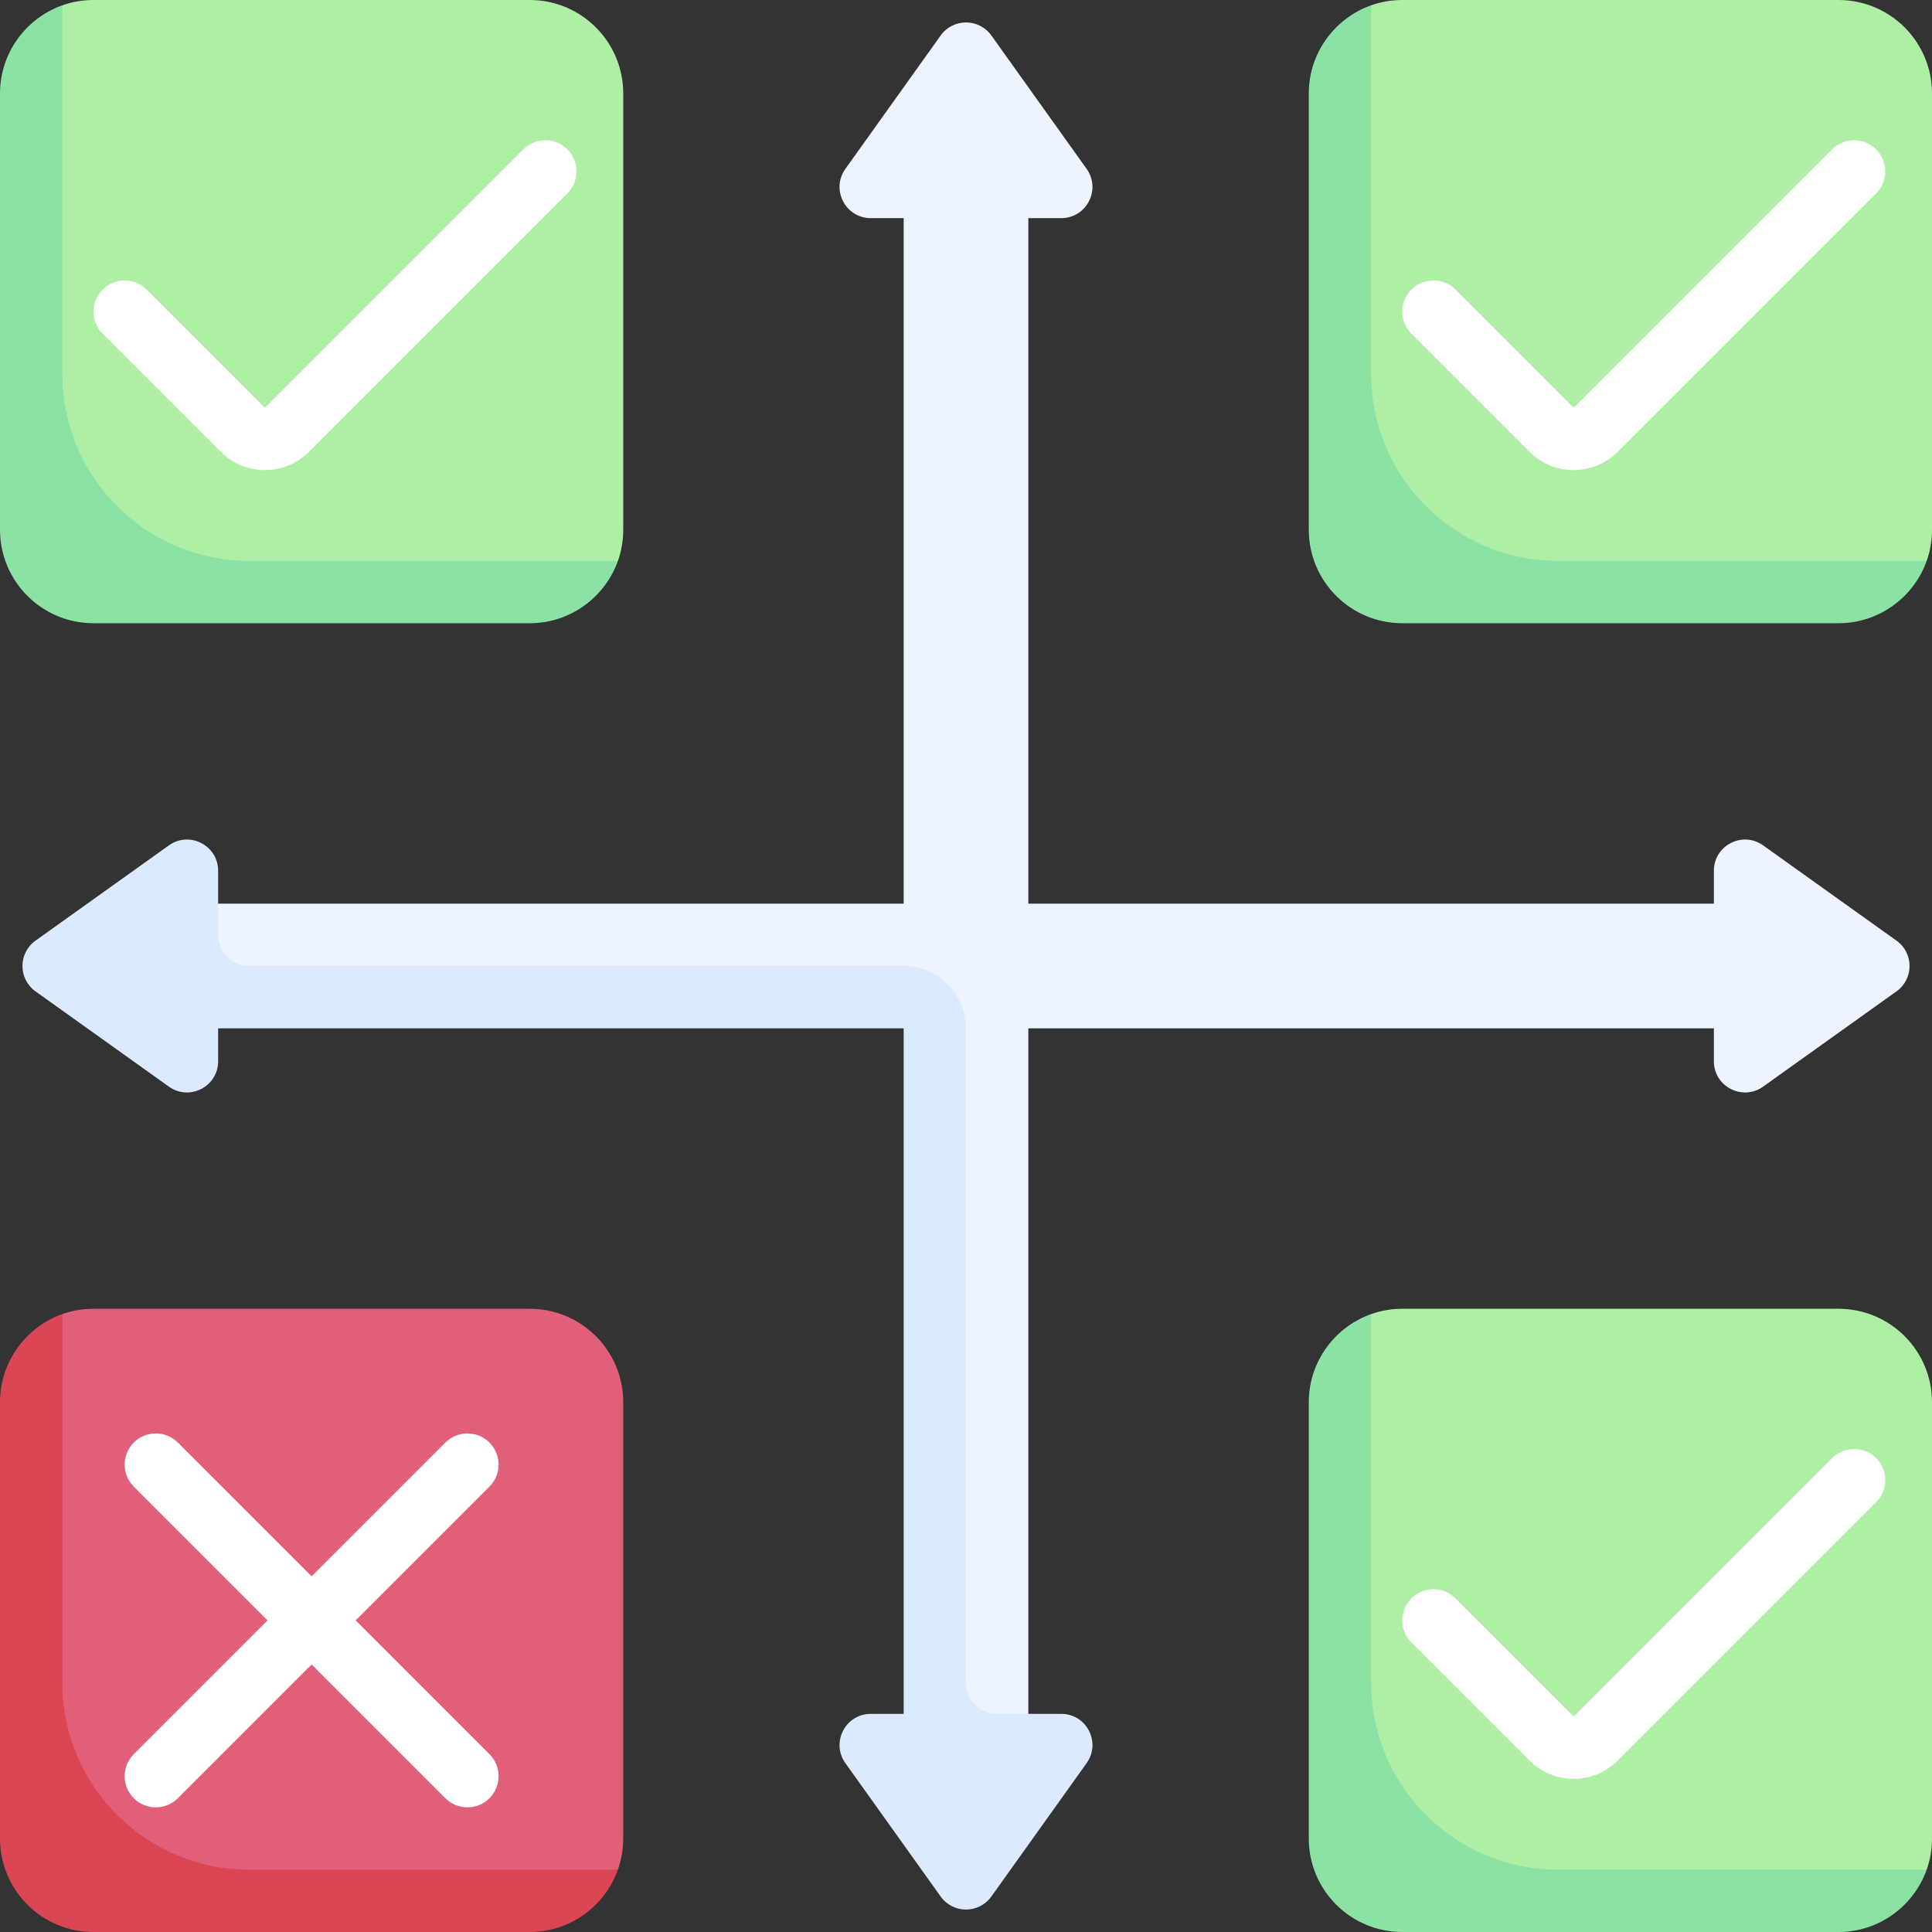
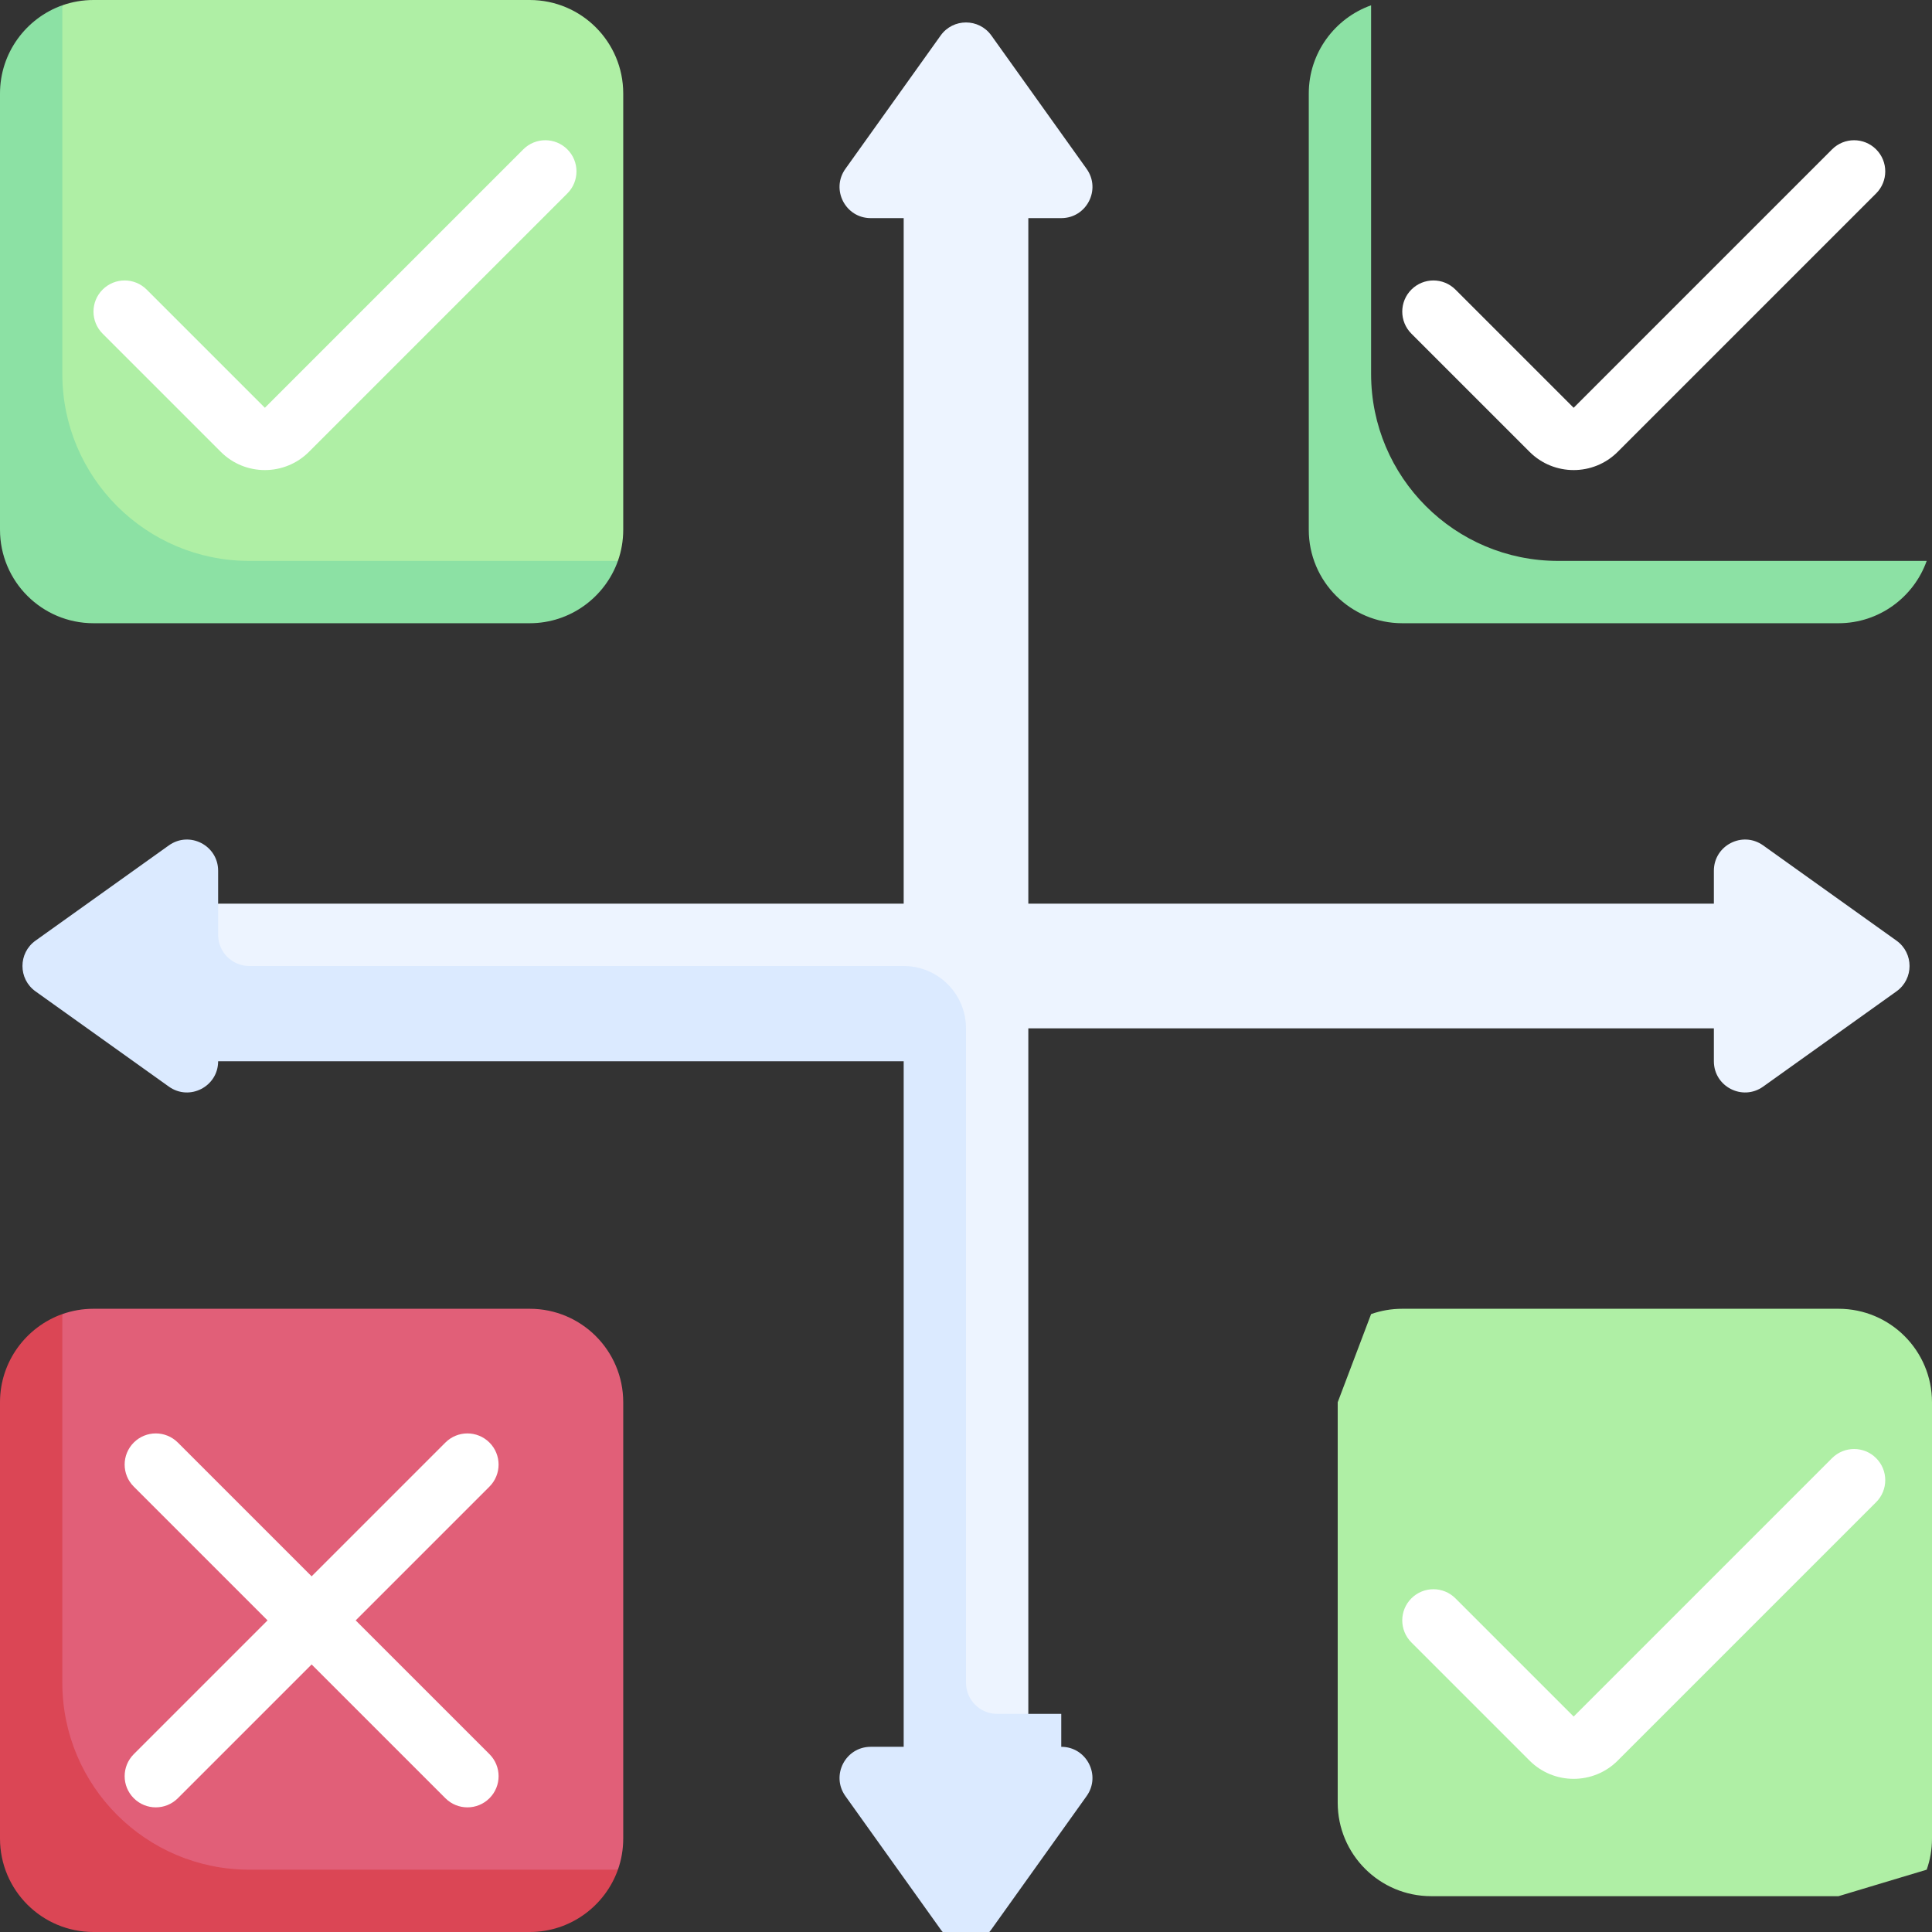
<svg xmlns="http://www.w3.org/2000/svg" id="Capa_1" enable-background="new 0 0 512 512" height="512" viewBox="0 0 512 512" width="512">
  <rect x="0" y="0" width="512" height="512" fill="#333333" stroke="none" />
  <g>
    <path d="m487.226 346.839h-115.613c-2.895 0-5.675.497-8.257 1.41l-8.85 23.365v106.118c0 13.682 11.092 24.774 24.774 24.774h107.946l23.366-7.021c.913-2.583 1.408-5.362 1.408-8.258v-115.614c0-13.683-11.092-24.774-24.774-24.774z" fill="#afefa5" />
-     <path d="m412.903 495.484c-27.365 0-49.548-22.184-49.548-49.548v-97.691c-9.6 3.413-16.516 12.597-16.516 23.368v115.613c0 13.682 11.092 24.774 24.774 24.774h115.613c10.771 0 19.953-6.916 23.366-16.516z" fill="#8ce1a4" />
    <path d="m140.387 346.839h-115.613c-2.895 0-5.675.497-8.257 1.41l-8.85 23.365v106.118c0 13.682 11.092 24.774 24.774 24.774h107.946l23.366-7.022c.913-2.583 1.408-5.362 1.408-8.258v-115.613c0-13.682-11.091-24.774-24.774-24.774z" fill="#e15f78" />
    <path d="m66.065 495.484c-27.365 0-49.548-22.184-49.548-49.548v-97.691c-9.601 3.412-16.517 12.597-16.517 23.368v115.613c0 13.682 11.092 24.774 24.774 24.774h115.613c10.771 0 19.953-6.916 23.366-16.516z" fill="#db4655" />
-     <path d="m487.226 0h-115.613c-2.895 0-5.675.497-8.257 1.41l-8.85 23.365v106.118c0 13.682 11.092 24.774 24.774 24.774h107.946l23.366-7.022c.913-2.583 1.408-5.362 1.408-8.258v-115.613c0-13.682-11.092-24.774-24.774-24.774z" fill="#afefa5" />
    <path d="m412.903 148.645c-27.365 0-49.548-22.184-49.548-49.548v-97.691c-9.6 3.413-16.516 12.597-16.516 23.368v115.613c0 13.682 11.092 24.774 24.774 24.774h115.613c10.771 0 19.953-6.916 23.366-16.516z" fill="#8ce1a4" />
    <path d="m417.032 471.412c-4.226 0-8.46-1.609-11.677-4.831l-31.323-31.323c-3.226-3.226-3.226-8.452 0-11.677s8.452-3.226 11.677 0l31.323 31.323 68.484-68.484c3.226-3.226 8.452-3.226 11.677 0s3.226 8.452 0 11.677l-68.484 68.484c-3.217 3.222-7.451 4.831-11.677 4.831z" fill="#fff" />
    <path d="m502.592 249.281-35.341-25.244c-5.466-3.904-13.058.003-13.058 6.72v8.727h-181.677v-181.677h8.727c6.717 0 10.624-7.592 6.72-13.058l-25.243-35.341c-3.293-4.611-10.146-4.611-13.44 0l-25.243 35.341c-3.904 5.466.003 13.058 6.72 13.058h8.727v181.677h-181.678l-10.14 24.849h199.334v203.333l25.516-13.473v-181.677h181.677v8.727c0 6.717 7.592 10.624 13.058 6.72l35.341-25.244c4.611-3.292 4.611-10.145 0-13.438z" fill="#edf4ff" />
    <path d="m140.387 0h-115.613c-2.895 0-5.675.497-8.257 1.41l-8.85 23.365v106.118c0 13.682 11.092 24.774 24.774 24.774h107.946l23.366-7.021c.913-2.583 1.408-5.362 1.408-8.258v-115.613c0-13.683-11.091-24.775-24.774-24.775z" fill="#afefa5" />
    <path d="m66.065 148.645c-27.365 0-49.548-22.184-49.548-49.548v-97.691c-9.601 3.413-16.517 12.597-16.517 23.368v115.613c0 13.682 11.092 24.774 24.774 24.774h115.613c10.771 0 19.953-6.916 23.366-16.516z" fill="#8ce1a4" />
    <g fill="#fff">
      <path d="m70.194 124.573c-4.226 0-8.46-1.609-11.677-4.831l-31.323-31.322c-3.226-3.226-3.226-8.452 0-11.677 3.226-3.226 8.452-3.226 11.677 0l31.323 31.323 68.484-68.484c3.226-3.226 8.452-3.226 11.677 0 3.226 3.226 3.226 8.452 0 11.677l-68.484 68.484c-3.218 3.221-7.452 4.83-11.677 4.83z" />
      <path d="m94.258 429.42 35.452-35.452c3.226-3.226 3.226-8.452 0-11.677-3.226-3.226-8.452-3.226-11.677 0l-35.452 35.452-35.452-35.452c-3.226-3.226-8.452-3.226-11.677 0-3.226 3.226-3.226 8.452 0 11.677l35.452 35.452-35.452 35.452c-3.226 3.226-3.226 8.452 0 11.677 1.613 1.613 3.726 2.419 5.839 2.419s4.226-.806 5.839-2.419l35.452-35.452 35.452 35.452c1.613 1.613 3.726 2.419 5.839 2.419s4.226-.806 5.839-2.419c3.226-3.226 3.226-8.452 0-11.677z" />
      <path d="m417.032 124.573c-4.226 0-8.46-1.609-11.677-4.831l-31.323-31.322c-3.226-3.226-3.226-8.452 0-11.677 3.226-3.226 8.452-3.226 11.677 0l31.323 31.323 68.484-68.484c3.226-3.226 8.452-3.226 11.677 0s3.226 8.452 0 11.677l-68.484 68.484c-3.217 3.221-7.451 4.83-11.677 4.83z" />
    </g>
-     <path d="m281.243 454.194h-16.985c-4.561 0-8.258-3.697-8.258-8.258v-173.42c0-9.122-7.395-16.516-16.516-16.516h-173.419c-4.561 0-8.258-3.697-8.258-8.258v-16.985c0-6.717-7.592-10.624-13.058-6.72l-35.341 25.243c-4.611 3.293-4.611 10.146 0 13.44l35.341 25.243c5.466 3.904 13.058-.003 13.058-6.72v-8.727h181.677v181.677h-8.727c-6.717 0-10.624 7.592-6.72 13.058l25.243 35.341c3.293 4.611 10.146 4.611 13.44 0l25.243-35.341c3.904-5.465-.003-13.057-6.72-13.057z" fill="#dbeaff" />
+     <path d="m281.243 454.194h-16.985c-4.561 0-8.258-3.697-8.258-8.258v-173.42c0-9.122-7.395-16.516-16.516-16.516h-173.419c-4.561 0-8.258-3.697-8.258-8.258v-16.985c0-6.717-7.592-10.624-13.058-6.72l-35.341 25.243c-4.611 3.293-4.611 10.146 0 13.44l35.341 25.243c5.466 3.904 13.058-.003 13.058-6.72h181.677v181.677h-8.727c-6.717 0-10.624 7.592-6.72 13.058l25.243 35.341c3.293 4.611 10.146 4.611 13.44 0l25.243-35.341c3.904-5.465-.003-13.057-6.72-13.057z" fill="#dbeaff" />
  </g>
</svg>